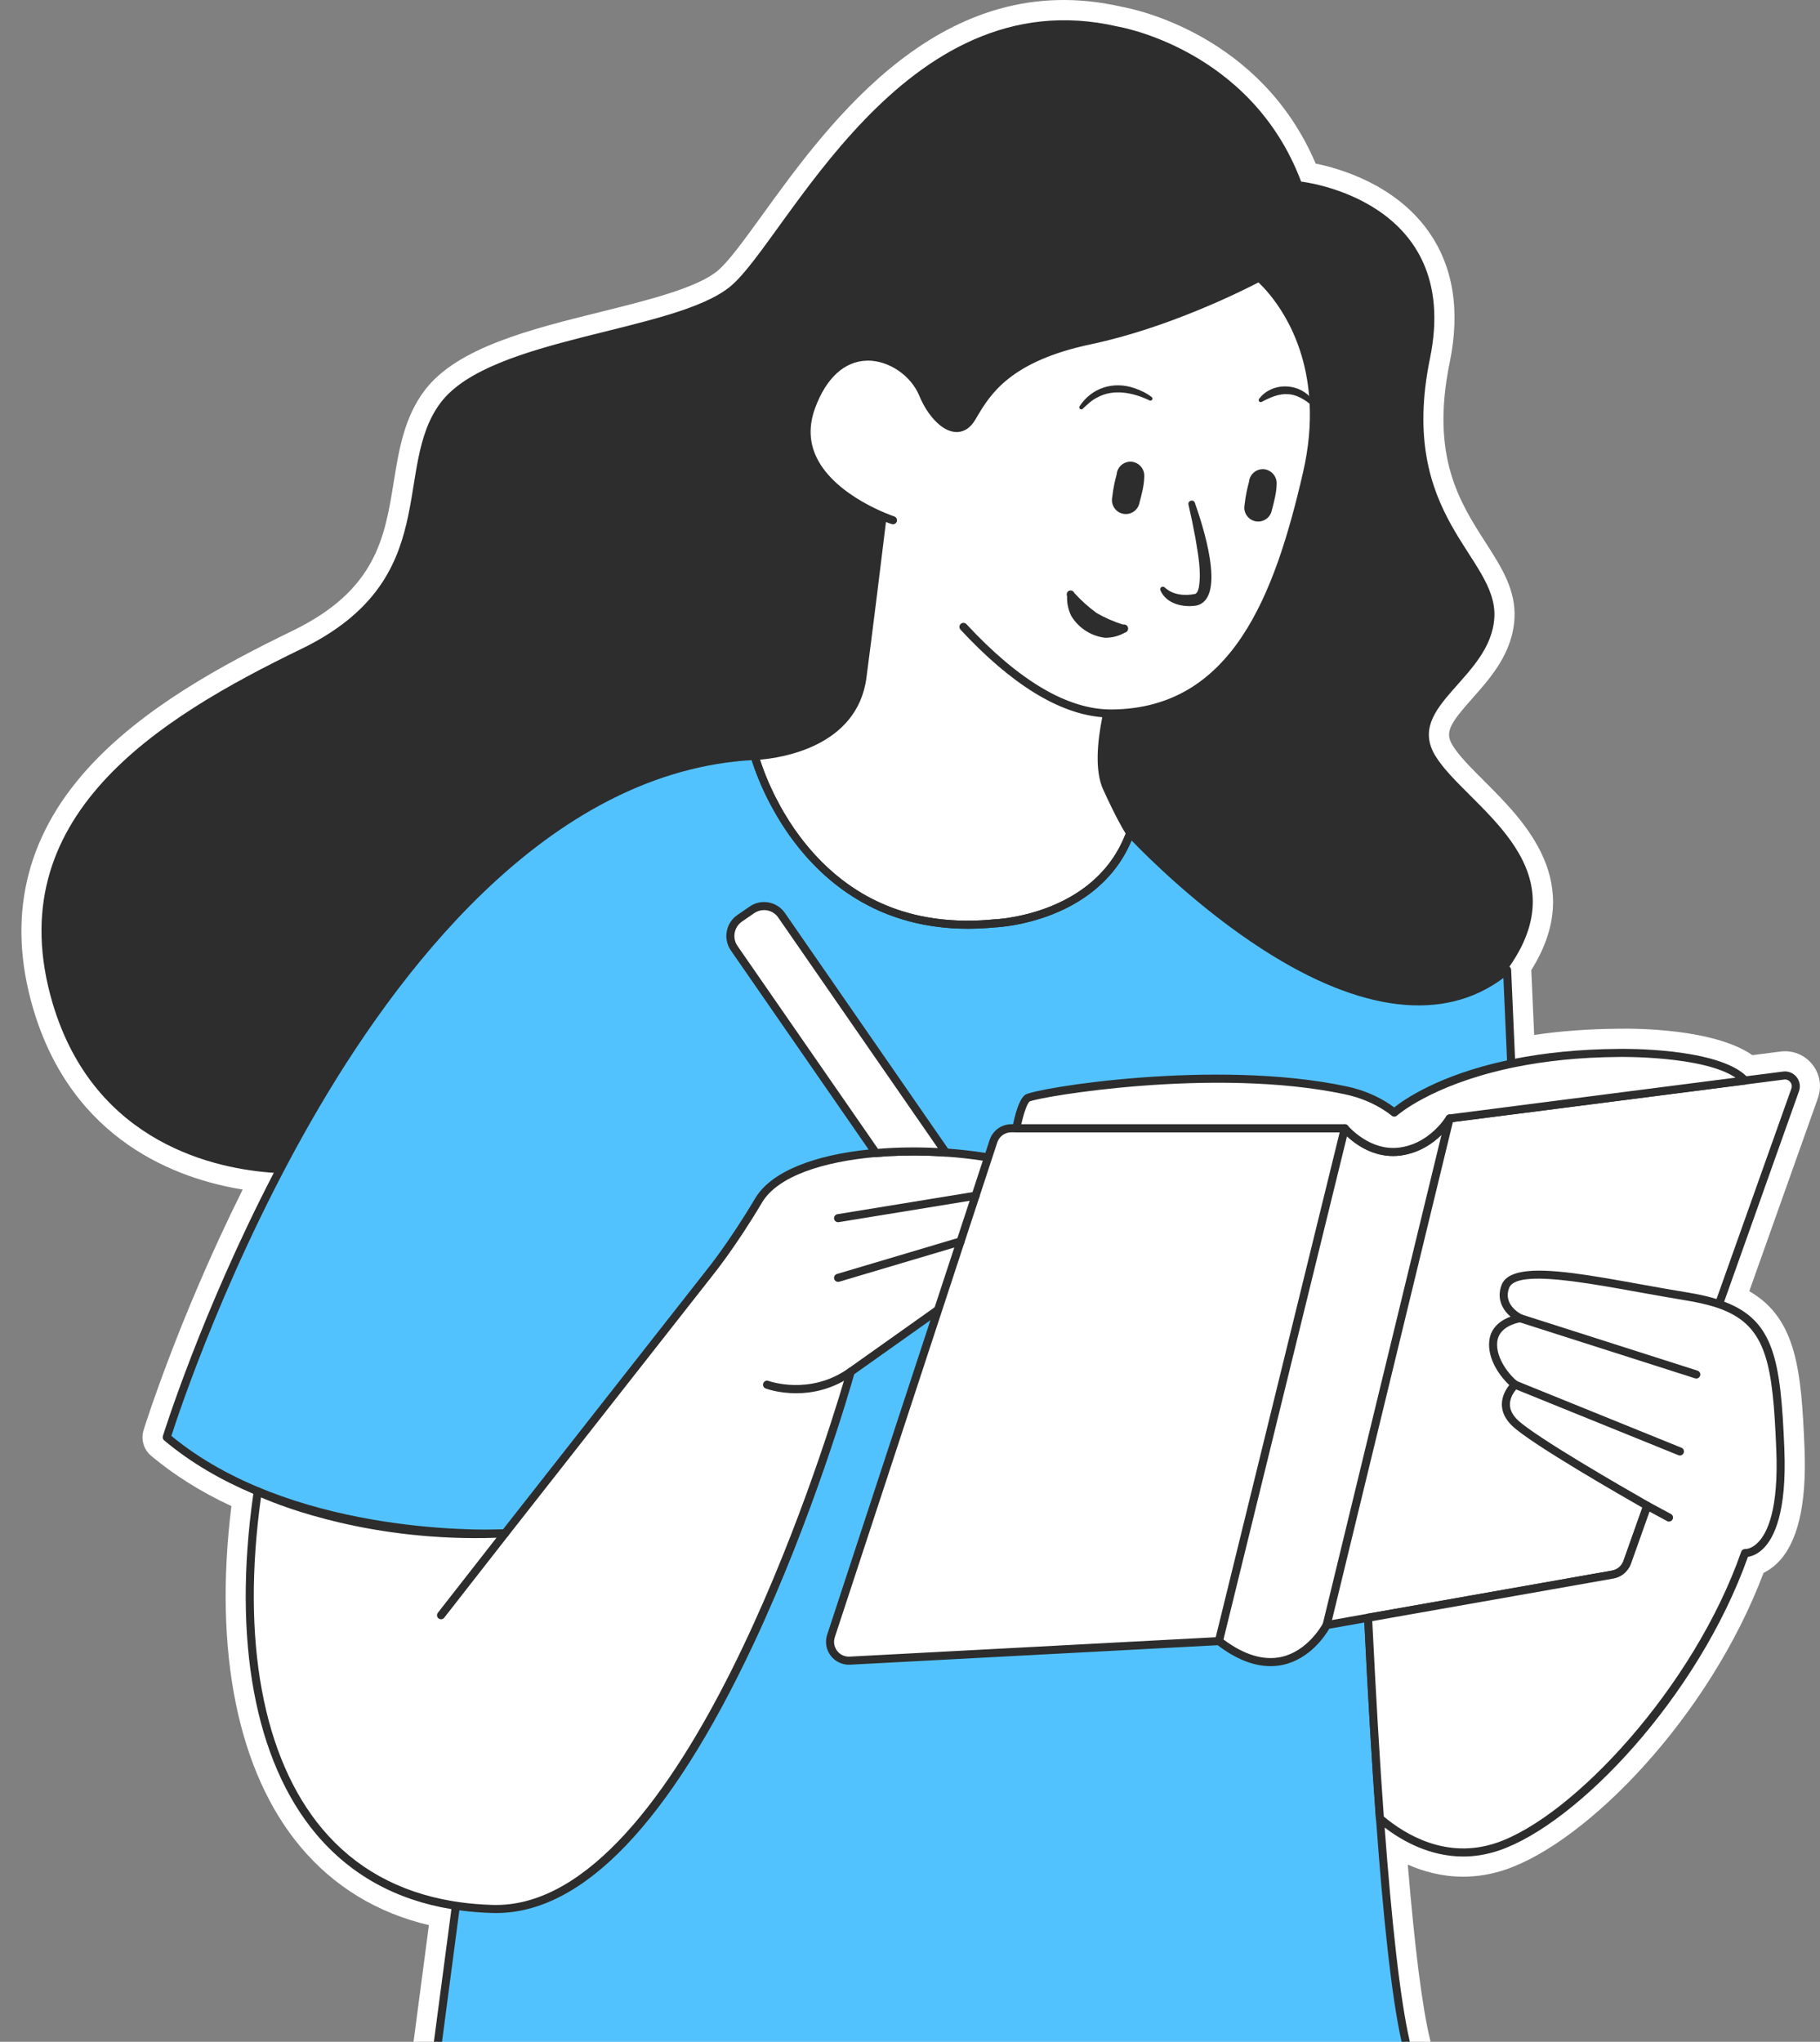
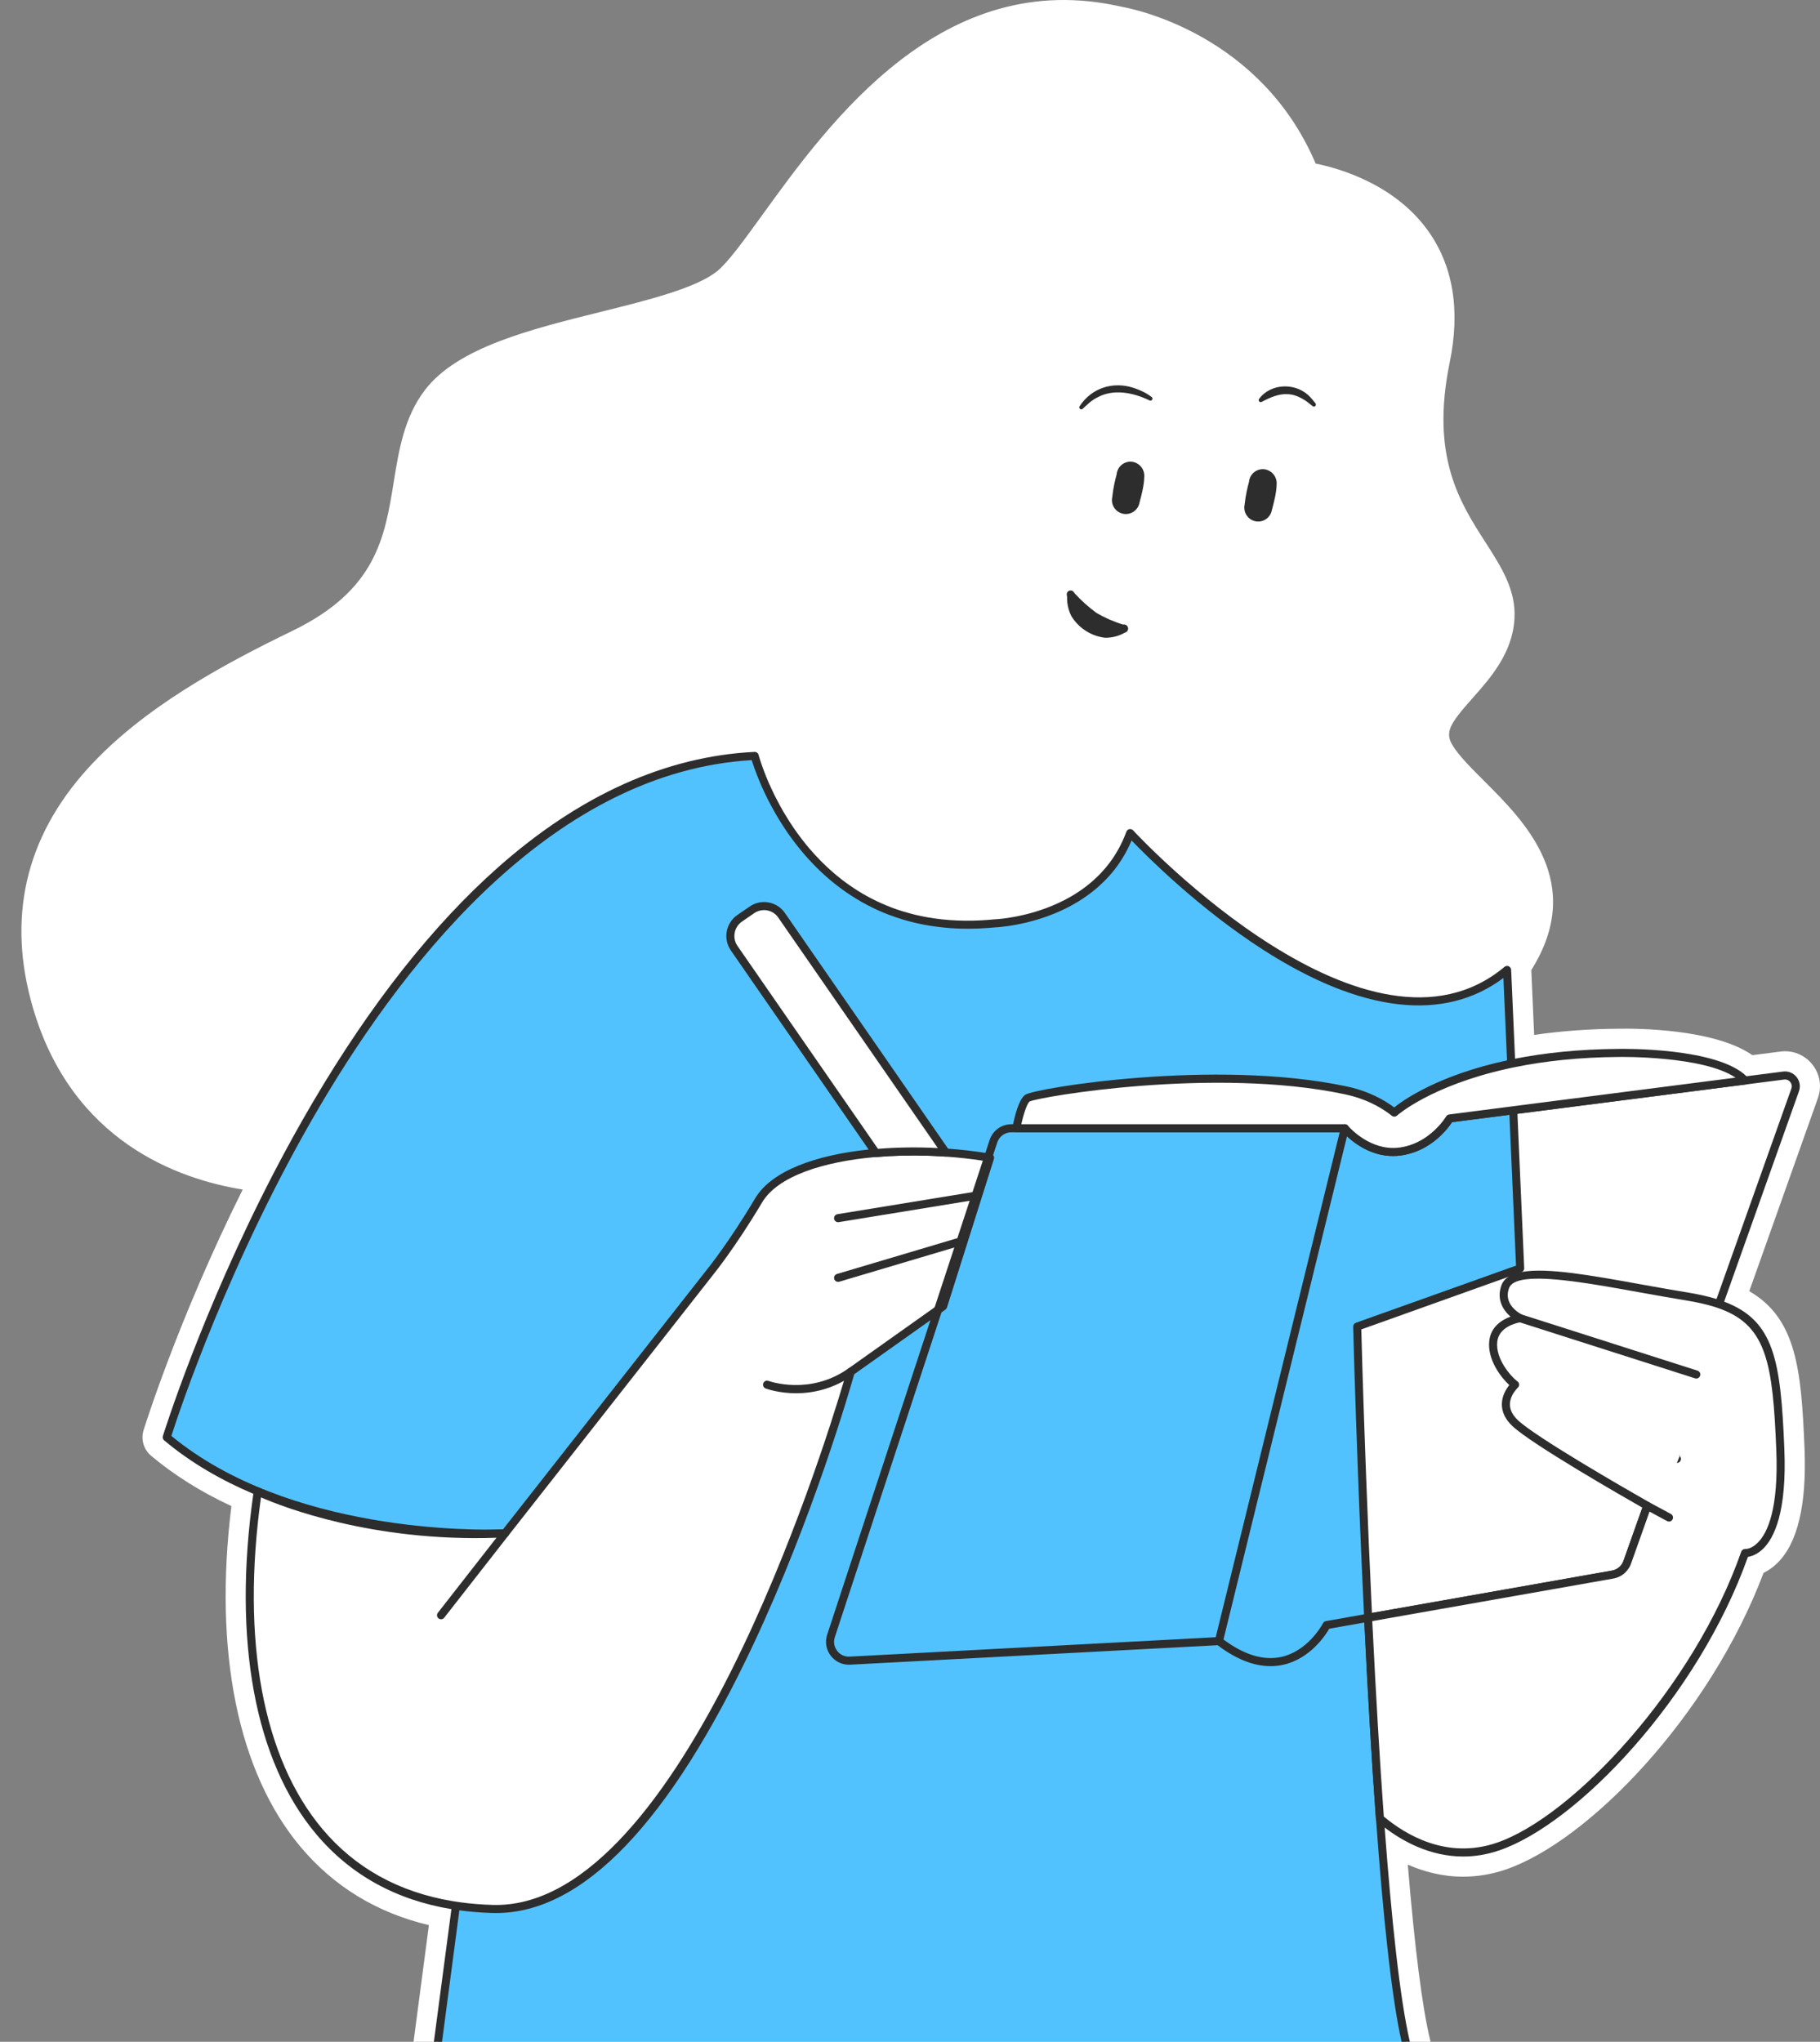
<svg xmlns="http://www.w3.org/2000/svg" version="1.1" viewBox="0 0 456.538 512">
  <rect x="0" y="0" width="456.538" height="512" fill="#808080" stroke="none" />
  <g>
    <g id="Capa_17">
      <g>
        <path d="M456.022,275.341l-17.225,48.438c11.884,6.858,13.058,19.865,13.857,39.396.577,14.201-1.75,23.921-6.918,28.877-1.143,1.092-2.286,1.851-3.358,2.367-13.645,36.129-44.17,67.454-64.763,74.413-3.469,1.173-7.03,1.77-10.58,1.77-5.209,0-9.902-1.264-13.897-3.025,1.76,21.15,3.641,35.927,5.614,43.988.04.141.071.293.091.435H103.734l3.854-29.251c-13.017-3.085-23.809-9.659-32.154-19.571-15.768-18.763-21.898-49.025-17.387-85.508-7.626-3.54-14.383-7.779-20.138-12.613-1.871-1.578-2.61-4.096-1.891-6.433.091-.283,8.516-27.532,24.861-60.333-16.396-2.65-42.784-12.168-52.575-45.424-6.615-22.515-2.033-42.724,13.634-60.06,13.715-15.192,33.702-26.035,51.442-34.632,21.008-10.185,23.142-23.395,25.398-37.383,1.285-7.97,2.62-16.203,7.839-23.021,8.162-10.65,26.449-15.191,44.14-19.581,11.804-2.933,24.012-5.968,29.231-10.266,2.701-2.235,6.665-7.707,11.247-14.039,16.911-23.395,45.202-62.518,90.15-52.181,3.014.525,34.844,6.898,48.641,39.315,6.089,1.234,19.673,5.179,28.017,16.608,6.443,8.84,8.334,20.037,5.603,33.287-4.845,23.587,2.529,35.047,9.022,45.151,3.914,6.099,7.616,11.844,7.232,18.995-.465,8.689-6.028,14.95-10.499,19.986-5.816,6.534-7.009,8.607-5.017,11.884,1.578,2.589,4.653,5.654,7.899,8.901,10.246,10.216,25.579,25.509,11.834,47.427l.718,16.264c6.676-.981,13.776-1.507,21.19-1.558,4.086-.081,23.88-.061,33.55,6.625l7.06-.9c3.045-.394,6.028.809,7.95,3.196,1.932,2.397,2.468,5.563,1.436,8.456Z" fill="#fff" />
        <g>
-           <path d="M360.066,189.56c-7.667-12.592,13.968-19.44,14.787-34.773.819-15.333-24.366-24.912-16.153-64.894,8.213-39.972-32.316-44.352-32.316-44.352-12.593-33.408-45.991-38.88-45.991-38.88-54.214-12.593-83.242,53.668-97.19,65.167-13.948,11.5-59.979,12.593-72.572,29.018-12.593,16.426,1.092,44.363-35.047,61.881C39.446,180.244-.526,204.893,13.159,251.44c10.509,35.674,41.581,41.753,55.519,42.653.384.02.749.041,1.102.061,1.355-2.599,2.761-5.219,4.208-7.849.303-.557.607-1.103.92-1.659,1.537-2.771,3.135-5.553,4.774-8.334,1.072-1.821,2.175-3.652,3.308-5.472.718-1.173,1.446-2.347,2.195-3.51.091-.142.182-.283.273-.425,1.659-2.63,3.378-5.239,5.148-7.828.152-.223.303-.435.445-.658,2.013-2.953,4.086-5.876,6.231-8.749.991-1.335,1.993-2.65,3.004-3.965.475-.627.961-1.244,1.456-1.861.475-.627.971-1.244,1.467-1.851.981-1.224,1.972-2.438,2.994-3.641,2.003-2.407,4.066-4.764,6.19-7.06.516-.576,1.052-1.153,1.588-1.72.526-.567,1.062-1.132,1.608-1.689.526-.556,1.072-1.113,1.629-1.669.546-.556,1.092-1.102,1.649-1.649.546-.557,1.102-1.092,1.659-1.618.546-.536,1.113-1.062,1.669-1.588,1.123-1.062,2.256-2.094,3.409-3.106.577-.506,1.153-1.012,1.73-1.507.577-.506,1.163-1.002,1.75-1.477.577-.496,1.173-.981,1.76-1.447.587-.485,1.183-.961,1.78-1.416.708-.557,1.426-1.113,2.154-1.659,1.082-.819,2.185-1.618,3.287-2.387.607-.425,1.224-.86,1.841-1.275.617-.425,1.234-.829,1.851-1.234,1.032-.668,2.063-1.325,3.115-1.962.435-.273.87-.536,1.315-.789.92-.546,1.841-1.072,2.771-1.588.617-.344,1.234-.688,1.851-1.012.041-.02.091-.041.132-.071.475-.253.951-.495,1.426-.728,2.357-1.204,4.744-2.306,7.171-3.318.485-.202.971-.405,1.467-.586.202-.091.395-.162.597-.233.485-.203.981-.385,1.467-.557.212-.091.435-.172.657-.242.526-.192,1.042-.384,1.568-.557.597-.202,1.194-.405,1.79-.597.779-.242,1.548-.485,2.336-.708.799-.233,1.598-.455,2.407-.657.941-.253,1.891-.485,2.852-.688.627-.152,1.254-.283,1.891-.405.142-.041.283-.06.435-.081.566-.121,1.133-.232,1.709-.324.415-.081.84-.152,1.264-.212.303-.05.607-.101.92-.142.425-.071.84-.131,1.264-.182.395-.061.779-.101,1.173-.142.465-.071.93-.121,1.396-.162.142-.02.283-.03.425-.041.627-.071,1.254-.121,1.891-.172.415-.03.829-.061,1.254-.081.334-.03.668-.04,1.001-.061,0,0,.374-.01,1.032-.05,4.683-.334,23.739-2.71,25.994-19.663,1.841-14.009,4.076-32.215,5.168-41.206-1.79-.536-24.872-7.95-17.994-26.652,7.151-19.45,24.588-13.159,28.027-3.146,3.429,10.014,8.769,11.662,12.208,5.937,3.429-5.715,8.001-14.868,29.737-19.44,21.736-4.582,42.329-15.738,42.329-15.738,0,0,12.512,9.983,13.695,30.95.04.466.061.941.071,1.416.162,5.006-.324,10.61-1.76,16.83-7.717,33.459-19.248,59.909-48.944,60.121-.374,0-.749-.01-1.123-.02-1.325,6.119-2.286,13.917-.091,18.681,2.771,6.059,4.501,9.154,5.3,10.479.364.597.536.84.536.84v.01s.263.293.769.819c7.009,7.373,60.414,61.425,93.792,33.499.202-.273.394-.546.577-.819,18.166-26.045-10.974-40.387-18.56-52.848Z" fill="#2d2d2d" />
          <path d="M350.811,328.968l-10.367,3.702s.354,14.029,1.102,34.43c.091,2.377.182,4.855.283,7.394.364,9.255.799,19.5,1.305,30.151.02.344.03.678.051,1.021.01.344.03.678.051,1.022.071,1.527.142,3.075.223,4.632.03.638.061,1.285.101,1.932.061,1.163.121,2.337.172,3.51.051.85.091,1.709.142,2.569.03.698.071,1.396.111,2.094.202,3.692.405,7.404.627,11.106.071,1.294.152,2.579.233,3.864.071,1.275.152,2.559.233,3.833.01.081.01.162.02.253.111,1.75.223,3.48.334,5.209.162,2.437.324,4.865.496,7.252.051.799.111,1.598.172,2.387.02.233.03.455.051.678.03.476.061.941.101,1.406,1.699,23.122,3.813,43.472,6.372,54.588H109.853l4.37-33.115.132-1.002.132-1.012,11.925-90.393.132-.951.132-1.021c-.324.02-.647.031-.971.041-.101,0-.223,0-.344.01-6.362.182-34.683.293-60.687-10.539-.01-.01-.02-.01-.02-.01-.314-.131-.617-.263-.93-.395-7.748-3.317-15.273-7.616-21.908-13.199,0,0,9.477-30.809,27.967-66.26,1.355-2.599,2.761-5.219,4.208-7.849.303-.557.607-1.103.92-1.659,1.537-2.771,3.135-5.553,4.774-8.334,1.082-1.821,2.185-3.652,3.308-5.472.728-1.173,1.456-2.337,2.195-3.51.091-.142.182-.283.273-.425,1.669-2.619,3.388-5.239,5.148-7.828.152-.223.303-.435.445-.658,2.023-2.943,4.096-5.866,6.231-8.749.991-1.335,1.993-2.65,3.004-3.965.485-.627.971-1.244,1.456-1.861.485-.617.971-1.234,1.467-1.851.991-1.224,1.982-2.438,2.994-3.641,2.023-2.407,4.086-4.764,6.19-7.06.526-.576,1.062-1.153,1.588-1.72.536-.567,1.072-1.132,1.608-1.689.546-.556,1.082-1.113,1.629-1.669.546-.556,1.092-1.102,1.649-1.649.546-.536,1.102-1.083,1.659-1.618.546-.536,1.113-1.062,1.669-1.588,1.133-1.052,2.266-2.084,3.409-3.106.577-.506,1.153-1.012,1.73-1.507.577-.496,1.163-.991,1.75-1.477.577-.485,1.163-.971,1.76-1.447.587-.475,1.183-.951,1.78-1.416.708-.557,1.426-1.113,2.154-1.659,1.082-.809,2.185-1.608,3.287-2.387.607-.425,1.224-.86,1.841-1.275.617-.414,1.234-.829,1.851-1.234,1.032-.668,2.063-1.325,3.115-1.962.435-.273.87-.536,1.315-.789.92-.546,1.841-1.072,2.771-1.588.617-.344,1.234-.688,1.851-1.012.041-.02.091-.041.132-.071.475-.253.951-.495,1.426-.728,2.357-1.204,4.744-2.306,7.171-3.318.485-.202.971-.405,1.467-.586.202-.091.395-.162.597-.233.485-.203.971-.385,1.467-.557.212-.091.435-.172.657-.242.516-.203,1.042-.384,1.568-.557.597-.202,1.194-.405,1.79-.597.779-.242,1.548-.485,2.336-.708.799-.233,1.598-.455,2.407-.657.941-.253,1.891-.485,2.852-.688.627-.152,1.254-.283,1.891-.405.142-.041.283-.06.435-.081.566-.121,1.133-.232,1.709-.324.415-.081.84-.152,1.264-.212.303-.05.607-.101.92-.142.425-.071.84-.131,1.264-.182.395-.061.779-.101,1.173-.142.465-.071.93-.121,1.396-.162.142-.02.283-.03.425-.041.627-.071,1.254-.121,1.891-.172.415-.03.829-.061,1.254-.081.334-.03.668-.04,1.001-.061,0,0,12.046,46.729,60.242,41.986,0,0,25.913-.738,33.944-22.636,0,0,.263.293.769.819,7.009,7.373,60.414,61.425,93.792,33.499l.991,22.454.04,1.062.051,1.032.415,9.619v.01l.051,1.002v.01l.041,1.012,1.699,38.638-28.25,10.094-2.276.809Z" fill="#52c2fe" />
          <path d="M351.094,327.785l-10.995,3.924c-.405.152-.678.546-.667.981.01.476.415,16.001,1.254,37.97.091,2.387.182,4.845.283,7.373.344,8.354.728,17.407,1.183,26.783.01.222.02.455.03.678.061-.395.354-.718.759-.809.02-.01.04-.02.061-.02l.132-.02c-.506-10.651-.941-20.897-1.305-30.151-.101-2.539-.192-5.017-.283-7.394-.749-20.401-1.102-34.43-1.102-34.43l10.367-3.702.283-1.183ZM280.606,216.657c-.749,1.072-1.558,2.084-2.397,3.025.85-.93,1.649-1.942,2.397-3.025ZM266.952,227.985c-.738.354-1.467.678-2.195.981.728-.293,1.456-.617,2.195-.981ZM264.039,229.259c-.88.344-1.74.658-2.589.941.85-.273,1.72-.587,2.589-.941ZM261.45,230.2c-1.922.627-3.722,1.092-5.32,1.436,1.598-.333,3.409-.799,5.32-1.436ZM254.288,231.99c-.445.081-.86.152-1.254.203.384-.061.809-.131,1.254-.203ZM252.589,232.254c-.425.061-.809.101-1.153.141.344-.03.728-.081,1.153-.141ZM247.835,232.698c.577-.041,1.153-.091,1.74-.142.03,0,.364-.02.961-.071-.597.05-.941.06-.971.06-.577.061-1.153.112-1.73.152ZM197.283,208.413c-.647-.961-1.264-1.922-1.831-2.852.566.94,1.183,1.891,1.831,2.852ZM127.473,385.124l.172-.212.04-.273c.01-.101.01-.212-.01-.303.041.273-.02.556-.202.789ZM127.331,383.738c.051.041.101.091.132.141-.01-.02-.02-.041-.041-.061-.03-.03-.061-.061-.091-.081ZM380.639,279.306v-.01l-.041-1.001v-.01l-.04-1.012-.425-9.7-.051-1.042-.04-1.052-.981-22.302c-.02-.314-.182-.607-.435-.769-.051-.05-.111-.081-.172-.111-.354-.152-.759-.091-1.052.152-34.035,28.462-90.575-31.456-93.084-34.136,0,0-.01-.01-.03-.041-.03-.02-.041-.04-.051-.05-.233-.253-.597-.374-.941-.303-.121.03-.243.071-.344.141-.182.112-.324.293-.405.496-.061.162-.121.324-.182.475-.01.021-.02.041-.02.061-.121.304-.233.597-.364.89-.121.303-.253.607-.394.9-.172.364-.344.729-.526,1.083-.111.233-.233.465-.364.688-.303.567-.627,1.123-.961,1.649-.132.222-.273.445-.415.657-.212.303-.415.597-.627.89-.142.212-.303.425-.455.627-.233.293-.455.576-.678.86-.182.222-.354.435-.546.637-.243.273-.475.536-.718.799-.152.172-.314.344-.475.506-.617.627-1.244,1.213-1.881,1.77-.212.192-.435.374-.647.546-.223.182-.435.364-.657.526-.223.182-.445.354-.667.506-.223.172-.445.334-.668.485-.223.162-.455.314-.678.465-1.133.759-2.286,1.436-3.439,2.033-4.349,2.276-8.698,3.5-12.006,4.157-.202.041-.405.071-.597.112-.991.192-1.881.324-2.62.425-.516.061-.971.101-1.335.142-.182.02-.334.03-.475.041h-.01c-.425.04-.667.05-.698.05-1.143.111-2.286.192-3.409.253h-.01c-5.351.273-10.408-.101-15.162-1.113-.01,0-.01-.01-.02-.01-.819-.162-1.618-.354-2.417-.577-.698-.182-1.376-.384-2.053-.587-.789-.242-1.578-.506-2.347-.789-1.922-.718-3.783-1.537-5.583-2.478-.688-.354-1.365-.729-2.033-1.123-3.641-2.134-7.04-4.764-10.185-7.889-1.396-1.396-2.751-2.883-4.046-4.471-.223-.273-.445-.546-.647-.819-.233-.273-.445-.557-.647-.83-.627-.829-1.224-1.649-1.79-2.478-.364-.536-.728-1.072-1.062-1.598-.526-.829-1.022-1.639-1.497-2.438-.303-.526-.607-1.052-.88-1.567-.395-.718-.759-1.416-1.103-2.094-.152-.293-.303-.586-.445-.88v-.01c-.233-.475-.455-.94-.657-1.386-.961-2.063-1.669-3.873-2.164-5.27-.111-.293-.202-.576-.293-.829-.142-.405-.263-.759-.354-1.062-.142-.455-.243-.789-.303-.981-.03-.121-.051-.192-.051-.203-.121-.455-.506-.759-.981-.759h-.051c-22.211,1.092-43.856,10.833-64.318,28.948-16.315,14.444-31.921,34.208-46.385,58.755-3.53,5.988-6.817,11.975-9.872,17.842-18.186,35.017-27.714,65.664-27.825,66.017-.121.395,0,.809.314,1.072,6.767,5.684,14.454,10.054,22.383,13.412.324.141.647.273.971.405,25.074,10.337,52.272,10.711,60.04,10.58.364,0,.688-.01.961-.02v.01l-.324,2.478-11.702,88.674-.132,1.002-.132,1.012-4.4,33.266h2.043l4.349-32.973.263-2.003,12.158-92.113.04-.273c.01-.101.01-.212-.01-.303,0-.031-.01-.071-.03-.101-.01-.05-.03-.111-.061-.162-.03-.071-.071-.131-.121-.192-.01-.02-.02-.041-.041-.061-.03-.03-.061-.061-.091-.081l-.03-.031c-.081-.061-.162-.111-.243-.131-.061-.031-.121-.05-.182-.061s-.132-.02-.192-.02h-.061c-.02,0-.182.01-.455.02-.091,0-.192.01-.283.01-6.463.212-53.465.819-82.898-23.456,1.73-5.411,14.504-44.109,37.322-82.827,22.404-37.99,59.311-83.738,108.245-86.631h.01c.03.091.061.193.091.304,0,.02.01.05.02.071.162.476.364,1.083.617,1.81.152.415.314.87.516,1.366.142.374.303.779.475,1.194.172.425.354.88.566,1.345.101.233.202.476.314.719.829,1.871,1.871,3.985,3.156,6.22.172.314.364.637.546.951.192.324.384.647.587.971.566.94,1.183,1.891,1.831,2.852.506.738,1.032,1.487,1.588,2.225.223.293.445.587.667.88.253.333.516.667.789,1.001.273.344.546.678.819,1.002.283.334.566.667.85,1.001.293.334.587.657.89.991.303.324.607.657.92.981.314.334.627.657.951.971.324.324.647.647.981.961.678.647,1.365,1.275,2.084,1.882.617.536,1.264,1.062,1.932,1.588.496.395,1.012.779,1.527,1.153.364.263.738.526,1.123.789.405.273.819.557,1.234.819.384.253.769.496,1.163.729.465.283.941.567,1.426.839.445.243.89.496,1.355.729.354.192.718.374,1.092.557.162.081.324.162.485.242.829.395,1.669.779,2.539,1.133.637.263,1.285.516,1.952.748.425.162.85.314,1.285.455.516.182,1.052.344,1.588.506.455.142.92.273,1.396.395.314.091.627.172.941.242.172.05.344.091.516.131.263.061.536.132.799.182.415.091.84.182,1.264.263.081.02.162.04.243.05.415.081.829.162,1.264.222.283.061.566.101.86.142.132.02.273.041.405.061.475.071.941.131,1.426.182.485.071.981.121,1.477.162.526.051,1.052.091,1.588.132.061,0,.132.01.202.01.384.02.779.051,1.173.061.293.02.587.03.88.03.607.02,1.224.031,1.841.031,1.639,0,3.318-.061,5.037-.192.577-.041,1.153-.091,1.74-.142.03,0,.364-.02.961-.071.071-.01.142-.01.223-.02.111-.01.223-.02.344-.031.111-.02.223-.03.334-.041.344-.03.728-.081,1.153-.141.152-.02.293-.041.445-.061.384-.061.809-.131,1.254-.203.233-.05.475-.091.718-.131.364-.071.738-.142,1.123-.223,1.598-.333,3.409-.799,5.32-1.436.85-.273,1.72-.587,2.589-.941.243-.091.475-.192.718-.293.728-.293,1.456-.617,2.195-.981.03-.02.071-.041.111-.05,1.426-.698,2.873-1.497,4.279-2.417.243-.162.485-.314.728-.485.465-.314.93-.647,1.386-.991.253-.192.496-.384.749-.587.465-.364.92-.759,1.376-1.163.455-.405.9-.819,1.345-1.254.212-.222.435-.445.647-.667.212-.223.425-.455.637-.688.85-.93,1.649-1.942,2.397-3.025.192-.273.374-.546.556-.829.182-.273.354-.556.536-.85.172-.293.344-.587.516-.88.334-.597.657-1.214.961-1.851.152-.314.303-.637.445-.961.081-.172.162-.344.233-.526,3.783,3.934,16.871,17.043,32.953,27.38,24.609,15.819,45.404,18.256,60.313,7.1l.91,20.664.04,1.052.051,1.042.415,9.528v.01l.051,1.001v.01l.041,1.001v.01l1.659,37.808-26.915,9.609-2.276.809-10.995,3.924c-.405.152-.678.546-.667.981.01.476.415,16.001,1.254,37.97.091,2.387.182,4.845.283,7.373.344,8.354.728,17.407,1.183,26.783.01.222.02.455.03.678-.01,0,0,.01,0,.01,0,.112.01.233.02.344.01.334.03.678.051,1.012.789,16.335,1.76,33.499,2.913,49.419.01.01.01.02.01.02,1.709,23.537,3.833,44.342,6.402,55.7h2.074c-2.519-10.822-4.612-30.859-6.322-53.728-.03-.455-.061-.91-.091-1.356-.04-.465-.071-.92-.101-1.385-1.143-15.809-2.104-32.842-2.893-49.025-.01-.344-.03-.678-.051-1.012v-.01c-.01-.334-.03-.678-.051-1.012v-.01c-.577-11.996-1.052-23.476-1.436-33.601-.101-2.559-.192-5.027-.273-7.393-.577-15.799-.89-27.168-.961-30.101l9.053-3.227,2.276-.819,25.509-9.113,3.358-1.194c.051-.02.111-.041.152-.071.334-.182.536-.546.516-.931l-1.699-38.708Z" fill="#2d2d2d" />
          <g>
            <path d="M213.4,343.983s-37.602,136.171-89.807,134.711-66.768-50.939-58.939-104.689c0,0,24.953,12.327,62.025,10.501l51.31-65.347s5.476-6.662,12.321-18.162c6.845-11.5,35.321-14.511,58.046-10.678l-11.774,37.237-23.182,16.428Z" fill="#fff" />
            <path d="M249.221,289.795c-.03-.05-.061-.091-.101-.131-.152-.182-.364-.303-.597-.344-.111-.02-.223-.041-.334-.051-.334-.06-.668-.111-1.012-.162-3.065-.485-6.2-.84-9.366-1.072-.425-.031-.86-.061-1.295-.091-.425-.031-.86-.051-1.285-.071-5.077-.273-10.175-.222-15.03.162-.395.041-.779.071-1.163.101-.384.04-.769.081-1.153.121-13.189,1.366-24.335,5.321-28.442,12.218-6.726,11.298-12.178,17.974-12.249,18.055l-51.028,64.986c-.091,0-.192.01-.283.01-35.957,1.598-60.535-10.307-60.788-10.428-.283-.142-.627-.142-.91.01-.212.111-.374.293-.465.506-.03.081-.061.162-.071.243-.04.242-.071.495-.101.738-5.229,36.736.364,67.018,15.758,85.326,8.577,10.195,19.956,16.497,33.924,18.813.324.05.657.101.991.152.334.05.668.101,1.001.142,2.691.374,5.472.597,8.345.678.293.01.577.01.87.01,21.797,0,43.513-22.666,64.551-67.393,14.919-31.739,24.244-64.025,25.286-67.717l19.116-13.553,1.386-.981,1.396-.981.991-.708c.182-.131.314-.313.384-.516l11.773-37.241c.091-.283.051-.587-.101-.83ZM212.819,343.159c-.192.131-.334.334-.394.556-.03.101-.283.991-.728,2.539-5.472,18.489-40.751,131.448-87.268,131.438-.273,0-.536,0-.809-.01-2.802-.081-5.512-.293-8.132-.657-.344-.041-.678-.091-1.001-.152-.334-.04-.657-.091-.991-.152-13.452-2.245-24.406-8.304-32.639-18.095-14.929-17.771-20.381-47.255-15.394-83.141,5.421,2.367,27.936,11.197,59.069,10.124.324-.01.657-.02.991-.041.334-.01.678-.03,1.022-.041.061,0,.121-.01.182-.01.273-.02.526-.142.708-.344l.04-.051.172-.212,51.129-65.107c.051-.071,5.603-6.858,12.4-18.287,3.904-6.554,15.263-10.226,28.482-11.379,4.359-.374,8.931-.476,13.493-.314.678.02,1.355.041,2.023.091.678.02,1.355.061,2.023.121h.061c3.146.212,6.261.556,9.275,1.021.172.02.334.041.506.071l-2.438,7.717-.678,2.154-2.943,9.295-.718,2.276-4.541,14.352-1.264.89-21.635,15.344Z" fill="#2d2d2d" />
          </g>
          <g>
-             <path d="M208.453,410.236l40.752-124.061c.637-1.939,2.447-3.25,4.489-3.25h83.648s5.75,6.979,13.964,5.817,12.321-8.281,12.321-8.281l83.779-10.754c2.009-.258,3.582,1.695,2.904,3.603l-42.135,118.462c-.57,1.602-1.956,2.774-3.63,3.069l-71.766,12.665s-9.127,17.888-27.015,4.016l-92.571,4.907c-3.317.176-5.775-3.036-4.739-6.192Z" fill="#fff" />
            <path d="M412.338,377.103c.091-.162.223-.293.374-.374-.071-.041-.142-.081-.212-.121l-.172.485-.172.476-.182.485-4.744,13.371c-.172.476-.435.9-.759,1.254-.101.121-.223.233-.354.344-.496.415-1.103.708-1.75.819l-60.222,10.631c.02.333.04.678.051,1.012l60.343-10.64c.546-.101,1.062-.293,1.527-.567.152-.081.293-.182.435-.283.263-.182.496-.394.708-.627.212-.232.395-.475.556-.748.162-.263.303-.546.405-.85l4.693-13.21.182-.485v-.01l.162-.465c-.04-.03-.344-.202-.87-.495ZM351.448,289.744c4.602-.657,7.97-3.034,10.135-5.159l.485-2.003.01-.02-.182.212s.01,0,0,.01c-.182.212-.395.435-.627.667-.101.112-.223.233-.344.354-.485.476-1.032.961-1.639,1.447-.314.242-.627.475-.971.708-.334.233-.688.466-1.052.678-.374.212-.759.425-1.163.617-1.396.688-2.994,1.234-4.794,1.487-6.392.9-11.288-3.115-13.139-4.936l-.283,1.133c.405.374.89.799,1.456,1.234.425.324.9.667,1.416,1.001.263.172.526.334.809.495.415.243.86.476,1.325.698,1.861.87,4.066,1.517,6.544,1.517.657,0,1.325-.041,2.013-.142ZM336.894,283.938h-.01c.04.041.071.081.132.132-.041-.041-.081-.091-.121-.132ZM245.034,300.8c-.051.02-.101.03-.152.041l-.526.081-3.095,9.427c.253.081.475.263.597.506.02.05.04.101.061.162.061.193.061.385,0,.567l3.742-11.379c-.111.283-.334.506-.627.597ZM450.651,270.062c-.819-1.012-2.084-1.528-3.378-1.356l-9.174,1.173-1.315.172-1.436.182-54.79,7.04-1.012.121-1.012.131-15.01,1.932h-.03c-.071.01-.142.03-.202.05q-.01,0-.02.01c-.071.02-.142.05-.202.101q-.01,0-.02.01c-.061.041-.111.081-.162.142-.04.041-.081.091-.111.141-.01.02-.03.041-.04.071-.03.05-.091.141-.182.273-.212.333-.617.91-1.214,1.608-.172.203-.354.405-.556.617-1.881,2.023-5.108,4.623-9.619,5.26-1.012.142-1.982.152-2.903.061-.395-.041-.789-.101-1.173-.172-1.537-.314-2.913-.87-4.117-1.517-.445-.253-.86-.506-1.254-.759,0,0,0,.01-.01,0-.263-.182-.506-.354-.738-.516h-.01c-.475-.354-.89-.698-1.254-1.001-.091-.081-.182-.152-.263-.233-.253-.233-.465-.435-.647-.607-.061-.071-.121-.132-.172-.172-.223-.223-.374-.395-.445-.476-.02-.02-.04-.05-.061-.071-.04-.051-.091-.101-.152-.142l-.01-.01c-.04-.031-.081-.061-.132-.091-.01-.01-.03-.01-.04-.02q-.01,0-.01-.01c-.061-.02-.121-.041-.192-.061h-.01c-.02-.01-.051-.01-.071-.01-.061-.02-.111-.02-.172-.02h-83.637c-2.488,0-4.673,1.588-5.452,3.945l-1.062,3.247-.324.981-.324.971-2.589,7.89-.708,2.164-3.085,9.376-.769,2.347-4.926,14.98-.526,1.618-.536,1.618-25.903,78.873c-.587,1.801-.253,3.773.9,5.27,1.153,1.507,2.954,2.347,4.855,2.246l92.194-4.885c4.602,3.49,9.042,5.249,13.25,5.249,1.082,0,2.154-.111,3.206-.344,6.746-1.507,10.559-7.353,11.541-9.042l8.79-1.548.03-.01.971-.172h.01l.991-.172.02-.01,60.475-10.671c1.133-.203,2.175-.738,2.984-1.517.354-.344.667-.738.93-1.173.132-.212.253-.435.354-.678.051-.112.101-.233.142-.354l4.643-13.058v-.01l.394-1.113.293-.809,4.622-12.997.678-1.912,5.887-16.547.597-1.679,5.573-15.678.344-.961.334-.941,18.762-52.757c.445-1.234.212-2.579-.607-3.591ZM430.584,325.742l-.172.476-.162.475-.172.485-.172.476-5.543,15.587-.678,1.901-5.806,16.315-.678,1.901-4.531,12.765-.172.485-.172.485-.172.476-.182.485-4.744,13.371c-.172.476-.435.9-.759,1.254-.101.121-.223.233-.354.344-.496.415-1.103.708-1.75.819l-60.222,10.631-1.012.172-.192.041-.789.131-8.031,1.426-1.517.263c-.314.061-.587.253-.728.536,0,0-.02.04-.051.091-.445.819-4.005,6.928-10.388,8.354-4.45.981-9.336-.485-14.534-4.369-.172-.121-.354-.253-.526-.395-.172-.141-.394-.212-.617-.212h-.051l-.749.041-91.82,4.865c-1.254.061-2.397-.465-3.146-1.447-.516-.667-.779-1.446-.779-2.256,0-.384.071-.779.192-1.163l26.763-81.462,5.725-17.437c.01-.02.02-.041.02-.071l3.742-11.379v-.02l3.459-10.519,1.042-3.176c.506-1.527,1.922-2.549,3.53-2.549h83.192c.04.041.071.081.132.132.01.01,0,.01,0,.01.101.101.202.203.314.324.162.162.344.344.556.536.405.374.89.799,1.456,1.234.425.324.9.667,1.416,1.001.263.172.526.334.809.495.415.243.86.476,1.325.698,1.861.87,4.066,1.517,6.544,1.517.657,0,1.325-.041,2.013-.142,4.602-.657,7.97-3.034,10.135-5.159,1.355-1.315,2.235-2.549,2.65-3.176v-.01l.212-.03,14.181-1.821,1.012-.121,1.001-.131,57.218-7.343h.01l9.669-1.244c.597-.081,1.163.152,1.537.627.384.465.485,1.062.283,1.639l-18.773,52.767Z" fill="#2d2d2d" />
          </g>
          <path d="M431.666,326.793c-.061-.121-.162-.222-.293-.263-.314-.112-.637-.212-.961-.314-2.063-.637-4.46-1.173-7.282-1.629-1.851-.303-3.732-.607-5.614-.92-8.001-1.315-15.819-2.599-22.424-3.328h-.01c-5.705-.637-10.509-.85-13.725-.304-2.286.385-3.773,1.143-4.238,2.408-1.497,4.056,1.264,6.726,2.903,7.899-1.942.556-5.512,2.094-5.947,5.917-.506,4.572,3.014,9.023,4.997,10.803.081.081.162.152.233.212-.061.071-.132.152-.212.243-.728.87-1.831,2.529-1.851,4.572-.03,1.83.809,3.56,2.468,5.138,4.754,4.491,27.724,17.66,32.447,20.34.02.02.04.03.051.03v.01c.405.222.668.374.759.425.03.02.051.03.081.03v.01c.051.02.111.03.172.03s.111-.01.172-.03c.142-.051.253-.162.303-.304l.293-.819.02-.071,4.612-12.946.678-1.901,5.836-16.426.678-1.901,5.533-15.566.344-.961c.041-.121.041-.263-.02-.384ZM382.53,320.836c.051-.01.111-.02.172-.02.85-.071,1.8-.112,2.832-.112,2.367,0,5.158.192,8.243.516.182.02.364.041.556.061,6.939.738,15.212,2.103,23.021,3.388,1.881.304,3.763.617,5.614.911,2.761.445,5.098.981,7.111,1.598.162.051.324.101.485.152l-.172.475-5.543,15.597-.678,1.902-5.816,16.345-.678,1.902-4.562,12.825-.081.233-.091.253c-.071-.041-.152-.081-.233-.131-.071-.041-.142-.081-.212-.121-4.976-2.832-27.542-15.809-32.093-20.118-1.446-1.375-2.175-2.842-2.154-4.379.01-1.69.941-3.115,1.568-3.884.324-.394.566-.617.577-.627.111-.101.172-.253.162-.405s-.091-.293-.212-.384c-.182-.131-.405-.303-.647-.536-1.831-1.639-5.088-5.735-4.612-9.902.384-3.429,3.884-4.723,5.492-5.138.485-.121.809-.172.819-.172.223-.031.394-.203.435-.425.03-.212-.081-.435-.283-.536-.051-.02-.324-.162-.718-.425-1.376-.89-4.117-3.217-2.761-6.878.405-1.103,2.003-1.71,4.46-1.963Z" fill="#2d2d2d" />
          <g>
            <path d="M437.73,270.947l-74.099,9.521s-4.117,7.115-12.322,8.276c-8.219,1.16-13.963-5.814-13.963-5.814h-82.403c.467-2.349,1.5-6.664,2.815-7.583,1.74-1.216,46.655-8.969,79.786-1.938,3.763.792,7.356,2.221,10.553,4.371.58.382,1.132.792,1.655,1.216,0,0,16.056-14.684,56.317-14.967,0,0,24.94-.452,31.66,6.918Z" fill="#fff" />
            <path d="M438.726,270.82c-.02-.203-.111-.395-.253-.557-.121-.131-.243-.253-.374-.384-7.404-7.221-31.031-6.878-32.033-6.857-10.165.071-18.793,1.042-26.025,2.458-.334.071-.667.142-1.001.203-.344.071-.678.152-1.012.223-17.184,3.702-25.924,9.892-28.3,11.793-.364-.273-.718-.526-1.062-.759-3.196-2.144-6.868-3.671-10.914-4.521-32.993-7-78.205.445-80.572,2.103-1.163.799-2.185,3.287-3.055,7.394-.061.263-.121.536-.172.819-.01.061-.02.131-.02.192,0,.233.081.466.223.647.202.233.485.364.789.364h81.948c.04.041.081.091.121.132.01.01,0,.01,0,.01.101.101.202.203.314.324.162.162.344.344.556.536.405.374.89.799,1.456,1.234.425.333.9.678,1.416,1.001.263.172.526.334.809.495.415.243.86.476,1.325.698,1.861.87,4.066,1.517,6.544,1.517.657,0,1.325-.041,2.013-.142,4.602-.657,7.97-3.034,10.135-5.159,1.355-1.315,2.235-2.549,2.65-3.176l.212-.03,14.181-1.82,1.012-.132,1.001-.121,57.218-7.353h.01c.374-.051.688-.304.809-.658.061-.152.081-.324.051-.475ZM362.554,280.257c-.212.333-.617.91-1.214,1.608-.172.203-.354.405-.556.617-1.881,2.023-5.108,4.623-9.619,5.26-1.012.142-1.982.152-2.903.061-.405-.041-.789-.101-1.173-.172-1.537-.314-2.913-.87-4.117-1.517-.445-.243-.86-.496-1.254-.759,0,0,0,.01-.01,0-.253-.162-.506-.334-.738-.516h-.01c-.475-.344-.89-.688-1.254-1.001-.091-.081-.182-.152-.263-.233-.253-.223-.465-.425-.647-.607-.061-.061-.121-.121-.172-.172-.223-.223-.374-.395-.445-.476-.02-.02-.04-.05-.061-.071-.04-.051-.091-.101-.152-.142l-.01-.01c-.04-.031-.081-.061-.132-.091-.01-.01-.03-.01-.04-.02h-.01c-.061-.03-.132-.061-.192-.071h-.01c-.02-.01-.051-.01-.071-.01-.061-.02-.111-.02-.172-.02h-81.139c.779-3.459,1.608-5.371,2.094-5.704,2.276-1.153,46.324-8.759,79.055-1.81,3.783.799,7.212,2.215,10.206,4.228.516.334,1.032.719,1.578,1.153.384.314.941.293,1.315-.041.111-.101,8.456-7.474,27.683-11.743.334-.071.667-.152,1.012-.223.324-.071.657-.141,1.001-.202,7.191-1.456,15.799-2.458,25.954-2.529.233-.02,21.17-.314,29.261,5.189l-54.79,7.04-2.023.263-14.889,1.911h-.02l-.121.02c-.314.041-.587.223-.749.496,0,0-.01.01-.02.02-.01.03-.03.05-.04.081-.03.05-.081.111-.142.192Z" fill="#2d2d2d" />
          </g>
          <path d="M305.763,412.533c-.08,0-.161-.009-.242-.03-.542-.132-.874-.681-.741-1.223l31.579-128.596c.133-.541.684-.88,1.223-.741.542.132.874.681.741,1.223l-31.579,128.596c-.113.461-.526.77-.981.77Z" fill="#2d2d2d" />
-           <path d="M332.779,408.517c-.079,0-.159-.009-.24-.029-.542-.131-.876-.679-.744-1.222l30.848-127.045c.132-.542.674-.876,1.222-.744.542.131.876.679.744,1.222l-30.848,127.045c-.113.462-.526.772-.982.772Z" fill="#2d2d2d" />
          <g>
            <path d="M237.261,289.027c-5.885-.41-11.869-.383-17.527.113l-35.578-51.38c-1.683-2.433-1.075-5.772,1.358-7.47l3.084-2.122c2.433-1.697,5.772-1.089,7.455,1.344l41.208,59.514Z" fill="#fff" />
            <path d="M238.095,288.45l-.283-.415-40.923-59.099c-.971-1.406-2.427-2.337-4.106-2.64-1.679-.303-3.368.071-4.754,1.042l-3.095,2.124c-2.883,2.013-3.601,5.988-1.608,8.87l34.561,49.925.688.991.324.466c.172.253.455.405.759.425.03.01.051.01.081.01h.081c4.238-.374,8.79-.485,13.331-.324.678.02,1.355.05,2.023.091.678.03,1.355.071,2.023.121h.061c.364,0,.698-.192.88-.516.081-.131.132-.273.132-.425.02-.222-.041-.455-.172-.647ZM235.243,287.893c-5.118-.273-10.155-.202-15.01.192l-.03-.05-35.219-50.846c-1.355-1.972-.86-4.693,1.102-6.069l3.085-2.124c.738-.516,1.598-.779,2.478-.779.253,0,.516.02.769.071,1.143.203,2.144.84,2.802,1.801l40.013,57.784.01.02Z" fill="#2d2d2d" />
          </g>
          <path d="M210.231,306.48c-.487,0-.917-.353-.998-.849-.09-.551.284-1.072.836-1.162l34.483-5.625c.552-.082,1.072.285,1.162.836.09.551-.284,1.072-.836,1.162l-34.483,5.625c-.055.009-.11.013-.164.013Z" fill="#2d2d2d" />
          <path d="M210.232,321.447c-.437,0-.839-.283-.97-.723-.159-.535.146-1.098.681-1.258l30.718-9.131c.542-.154,1.098.146,1.258.681.159.535-.146,1.098-.681,1.258l-30.718,9.131c-.097.028-.194.042-.288.042Z" fill="#2d2d2d" />
          <path d="M199.694,349.372c-4.357,0-7.404-1.112-7.642-1.202-.522-.197-.785-.778-.59-1.301s.777-.788,1.301-.593c.102.038,10.366,3.745,20.052-3.118.456-.322,1.087-.215,1.411.241.322.455.214,1.087-.241,1.411-5.092,3.607-10.253,4.562-14.291,4.562Z" fill="#2d2d2d" />
          <path d="M110.632,406.053c-.217,0-.437-.07-.621-.214-.441-.344-.519-.98-.175-1.419l16.046-20.535c.343-.442.978-.52,1.419-.175.441.344.519.98.175,1.419l-16.046,20.535c-.2.256-.497.389-.798.389Z" fill="#2d2d2d" />
          <g>
            <path d="M437.73,389.437c-12.138,34.772-42.623,67.083-62.06,73.647-13.17,4.457-23.936-2.277-29.524-7.073-1.188-16.24-2.164-33.753-2.97-50.347l61.367-10.822c1.669-.297,3.056-1.471,3.636-3.07l1.075-3.013,3.961-11.162s-27.953-15.816-33.159-20.739c-5.206-4.937,0-9.634,0-9.634-1.641-1.146-6.026-5.984-5.475-10.907.552-4.923,6.748-5.757,6.748-5.757,0,0-5.682-2.739-3.735-7.936,2.462-6.569,25.181-.821,45.453,2.461,3.14.509,5.842,1.131,8.162,1.924,12.746,4.357,14.458,13.736,15.377,36.413,1.103,26.835-8.856,26.015-8.856,26.015Z" fill="#fff" />
            <path d="M413.551,376.628c-.101-.061-.243-.142-.435-.253-.121-.071-.273-.152-.445-.253l-.172.485c.071.041.142.081.212.121.101-.061.212-.101.324-.121.172-.03.344-.02.516.041.04.01.091.03.132.051-.03-.01-.071-.041-.132-.071ZM447.597,363.378c-.91-22.383-2.559-32.255-15.101-36.968-.314-.121-.627-.243-.951-.354h-.01c-.314-.101-.627-.212-.951-.314-2.094-.647-4.521-1.193-7.373-1.659-3.833-.617-7.798-1.335-11.622-2.023-12.309-2.225-23.445-4.238-29.767-3.115-1.436.253-2.62.667-3.51,1.264-.789.536-1.355,1.213-1.669,2.063-1.315,3.53.384,6.261,2.266,7.889-2.094.769-4.936,2.468-5.33,6.048-.536,4.713,2.913,9.174,5.017,11.116-.769.961-1.841,2.67-1.861,4.764-.03,1.972.86,3.823,2.63,5.502,4.814,4.561,28.058,17.872,32.609,20.462l-4.744,13.371c-.172.476-.435.9-.759,1.254-.111.121-.233.233-.354.344-.496.415-1.103.708-1.75.819l-60.222,10.62-1.012.182-.132.02c-.02,0-.04.01-.061.02-.405.091-.698.414-.759.809-.01,0,0,.01,0,.01-.02.071-.02.142-.02.213,0,.04,0,.091.01.131.01.344.03.678.051,1.021.931,19.046,1.881,35.158,2.913,49.217,0,.071.02.131.03.192.01.01.01.02.01.02.051.182.162.354.314.476.243.212.496.425.759.637.344.283.708.567,1.082.86,4.45,3.398,11.348,7.272,19.703,7.272,2.832,0,5.826-.445,8.961-1.507,19.592-6.615,49.945-38.404,62.467-73.633.86-.131,2.286-.567,3.773-2.003,2.802-2.691,6.008-9.214,5.361-25.023ZM436.774,389.109c-11.834,33.914-42.198,66.523-61.425,73.017-12.532,4.238-22.919-2.165-28.209-6.595q-.01-.01-.02-.02c-1.012-14.009-1.962-30.04-2.893-48.995v-.01h.02l60.475-10.671c1.133-.203,2.175-.738,2.984-1.517.354-.354.667-.749.93-1.173.132-.212.253-.435.354-.678.051-.112.101-.233.142-.354l4.643-13.058v-.01l.394-1.113c.121-.344.041-.708-.182-.981-.071-.091-.162-.172-.273-.233l-.02-.01s-.01,0-.01-.01c-.03-.01-.071-.041-.132-.071-.101-.061-.243-.142-.435-.253-.121-.071-.273-.152-.445-.253-5.098-2.903-27.43-15.748-31.921-19.996-1.335-1.274-2.013-2.619-1.993-3.995.01-1.649.981-3.025,1.558-3.702.233-.283.405-.445.415-.455.233-.202.354-.506.334-.809-.02-.314-.172-.597-.425-.769-.02-.02-.051-.04-.081-.061-1.355-1.001-5.472-5.451-4.976-9.902.415-3.652,4.653-4.643,5.674-4.835.111-.01.192-.03.212-.03.435-.061.789-.405.86-.85s-.162-.87-.556-1.072c-.01,0-.03-.02-.071-.03-.607-.314-4.683-2.589-3.156-6.635.435-1.163,1.861-1.841,3.985-2.144.051-.01.111-.02.172-.02,2.761-.364,6.655-.142,11.075.405.182.02.364.041.556.061,5.26.667,11.217,1.75,16.891,2.771,3.844.688,7.808,1.406,11.662,2.033,2.721.445,5.037.961,7.019,1.567.162.05.324.101.485.152.162.051.324.101.475.162h.01c.162.05.314.111.465.172.162.05.324.111.475.172,11.369,4.329,12.886,13.766,13.756,35.158.617,14.909-2.185,20.947-4.653,23.384-1.618,1.618-3.034,1.578-3.125,1.578-.455-.02-.87.243-1.022.678Z" fill="#2d2d2d" />
          </g>
          <path d="M425.506,345.68c-.102,0-.205-.015-.308-.048l-44.177-14.108c-.531-.17-.826-.739-.655-1.271.169-.531.736-.83,1.271-.655l44.177,14.108c.531.17.826.739.655,1.271-.136.43-.534.703-.963.703Z" fill="#2d2d2d" />
-           <path d="M421.399,364.982c-.126,0-.255-.024-.379-.074l-41.343-16.746c-.519-.209-.767-.799-.558-1.317.209-.52.799-.766,1.317-.558l41.343,16.746c.519.209.767.799.558,1.317-.159.394-.538.632-.937.632Z" fill="#2d2d2d" />
+           <path d="M421.399,364.982c-.126,0-.255-.024-.379-.074l-41.343-16.746l41.343,16.746c.519.209.767.799.558,1.317-.159.394-.538.632-.937.632Z" fill="#2d2d2d" />
          <path d="M418.659,381.548c-.162,0-.327-.038-.479-.121l-5.446-2.938c-.492-.265-.676-.879-.41-1.37.265-.492.881-.676,1.37-.41l5.446,2.938c.492.265.676.879.41,1.37-.183.339-.531.531-.891.531Z" fill="#2d2d2d" />
-           <path d="M316.432,68.813c-.314-.253-.759-.293-1.113-.091-.202.101-20.715,11.136-42.046,15.627-21.241,4.471-26.49,13.31-29.959,19.157l-.445.759c-.87,1.446-1.942,2.134-3.115,2.053-2.458-.182-5.452-3.419-7.293-7.859-2.458-5.947-8.8-10.185-15.01-10.044-3.773.071-10.732,1.891-14.899,13.23-1.8,4.906-1.649,9.609.475,13.979,3.702,7.647,12.421,12.36,17.276,14.484-1.153,9.437-3.247,26.449-4.986,39.598-2.387,18.075-25.317,18.833-26.015,18.843h-.051c-.303.021-.577.162-.749.405-.152.192-.223.435-.202.667-.01.061,0,.132.02.192.01.031.081.314.233.799.03.091.061.193.101.304,0,.02.01.05.02.071.152.476.354,1.083.617,1.81.152.415.314.87.516,1.366.142.374.303.779.475,1.194.172.425.354.88.566,1.345.101.233.202.476.314.719.829,1.871,1.871,3.985,3.156,6.22.172.314.364.637.546.951.192.324.384.647.587.971.566.93,1.183,1.891,1.831,2.852.506.738,1.032,1.487,1.588,2.225.223.293.445.587.667.88.253.333.516.667.789,1.001.273.344.546.678.819,1.002.283.334.566.667.85,1.001.293.334.587.657.89.991.303.324.607.657.92.981.314.334.627.657.951.971.324.324.647.647.981.961.678.647,1.365,1.275,2.084,1.882.617.536,1.264,1.062,1.932,1.588.496.395,1.012.779,1.527,1.153.364.263.738.526,1.123.789.405.273.819.557,1.234.819.384.253.769.496,1.163.729.465.283.941.567,1.426.839.445.243.89.496,1.355.729.354.192.718.374,1.092.557.162.081.324.162.485.242.819.395,1.669.769,2.539,1.133.637.263,1.285.516,1.952.748.425.162.85.314,1.285.455.516.182,1.052.344,1.588.506.455.142.92.273,1.396.395.314.091.627.172.941.242.172.05.344.091.516.131.263.061.536.132.799.182.415.091.84.182,1.264.263.081.02.162.04.243.05.415.081.829.162,1.264.222.283.061.566.101.86.142.132.02.273.041.405.061.475.071.941.131,1.426.182.485.071.981.121,1.477.162.526.051,1.052.091,1.588.132.061,0,.132.01.202.01.384.02.779.051,1.173.061.293.02.587.03.88.03.607.02,1.224.031,1.841.031,1.639,0,3.318-.061,5.037-.192.577-.041,1.153-.091,1.73-.152.03,0,.374-.01.971-.06.071-.01.142-.01.223-.02.111-.01.223-.02.344-.031.111-.02.223-.03.334-.041.344-.041.728-.081,1.153-.141.152-.02.293-.041.445-.061.384-.061.809-.131,1.254-.203.233-.05.475-.091.718-.131.364-.071.738-.142,1.123-.223,1.598-.344,3.398-.809,5.32-1.436.85-.283,1.709-.597,2.589-.941.243-.091.475-.192.718-.293.728-.304,1.456-.627,2.195-.981.03-.02.071-.041.111-.05,1.426-.698,2.873-1.497,4.279-2.417.243-.162.485-.314.728-.485.465-.314.93-.647,1.386-.991.253-.192.496-.384.749-.587.465-.364.92-.759,1.376-1.163.455-.405.9-.819,1.345-1.254.212-.222.435-.445.647-.667.212-.223.425-.455.637-.688.84-.941,1.649-1.952,2.397-3.025.192-.273.374-.546.556-.829.182-.273.354-.556.536-.85.172-.293.344-.587.516-.88.334-.597.657-1.214.961-1.851.152-.314.303-.637.445-.961.223-.506.435-1.022.637-1.558.061-.152.121-.314.182-.476.121-.314.071-.668-.121-.941,0,0-.01-.01-.03-.041-.253-.364-2.084-3.176-5.715-11.105-1.982-4.319-1.214-11.409-.01-17.235h.314c31.578-.233,42.653-29.413,49.925-60.91,7.768-33.691-12.168-50.047-12.37-50.209ZM278.856,177.908h-.182c-10.873,0-23.071-7.192-36.25-21.393-.384-.405-1.022-.435-1.436-.05-.405.374-.425,1.021-.051,1.426,12.724,13.705,24.679,21.078,35.563,21.959-1.214,6.058-1.942,13.432.233,18.155,3.135,6.858,4.956,9.953,5.634,11.025-.01.021-.02.041-.02.061-.121.304-.243.597-.364.89-.121.303-.263.607-.394.9-.172.364-.344.729-.526,1.083-.121.233-.243.465-.364.688-.303.567-.627,1.123-.961,1.649-.142.222-.283.445-.415.657-.212.303-.415.597-.627.89-.152.212-.303.425-.455.627-.233.293-.455.576-.678.86-.182.212-.364.435-.546.637-.243.273-.475.536-.718.799-.152.172-.314.334-.475.506-.617.627-1.244,1.213-1.881,1.77-.223.192-.435.374-.647.546-.223.182-.445.354-.657.526-.223.172-.445.344-.667.506-.223.172-.445.324-.668.485-.233.162-.455.314-.678.465-1.133.759-2.286,1.426-3.439,2.033-4.349,2.266-8.698,3.49-12.006,4.157-.202.041-.405.071-.597.112-.991.192-1.881.324-2.62.425-.516.061-.971.101-1.335.142-.182.02-.334.03-.475.041h-.01c-.425.03-.667.04-.698.04-1.153.112-2.286.203-3.409.263h-.01c-5.351.263-10.398-.111-15.162-1.113-.01,0-.01-.01-.02-.01-.819-.162-1.618-.354-2.417-.577-.698-.182-1.376-.384-2.053-.587-.799-.242-1.578-.516-2.347-.789-1.922-.718-3.783-1.537-5.583-2.478-.688-.354-1.365-.729-2.033-1.123-3.641-2.134-7.04-4.764-10.185-7.889-1.396-1.396-2.741-2.883-4.036-4.471-.223-.273-.445-.546-.657-.819-.223-.283-.435-.557-.647-.83-.627-.829-1.224-1.649-1.79-2.478-.364-.536-.718-1.072-1.062-1.598-.526-.829-1.022-1.639-1.497-2.438-.303-.526-.607-1.052-.88-1.567-.395-.718-.759-1.416-1.103-2.094-.162-.293-.303-.586-.445-.88v-.01c-.233-.475-.455-.94-.657-1.386-.961-2.063-1.669-3.873-2.164-5.27-.111-.293-.202-.576-.293-.829-.142-.405-.263-.759-.354-1.062,5.239-.425,24.396-3.196,26.692-20.512,1.699-12.916,3.742-29.534,4.905-39.072.809.314,1.335.485,1.446.516.526.182,1.102-.112,1.274-.647.172-.526-.121-1.092-.647-1.275-.152-.041-14.686-4.905-19.47-14.767-1.861-3.854-1.993-8.021-.384-12.39,2.771-7.566,7.414-11.794,13.037-11.905.081,0,.152-.01.223-.01,5.28,0,10.792,3.752,12.876,8.8,2.154,5.209,5.775,8.86,9.012,9.103,1.396.101,3.388-.334,4.997-3.025l.455-.759c3.297-5.553,8.264-13.938,28.634-18.226,19.521-4.106,38.344-13.604,41.975-15.495,2.205,2.033,11.278,11.379,12.714,28.452.061.647.111,1.305.132,1.982.253,5.108-.192,10.883-1.679,17.306-7.08,30.698-17.802,59.13-47.973,59.342Z" fill="#2d2d2d" />
          <path d="M285.832,126.069c.558-2.11,1.157-4.376,1.204-6.453.16-1.895-1.199-3.58-3.085-3.825-1.908-.211-3.626,1.164-3.837,3.072-.003.03-.006.061-.009.092-.372,1.407-.806,3.047-1.117,5.807-.361,1.89.878,3.715,2.768,4.076,1.89.361,3.715-.878,4.076-2.768Z" fill="#2d2d2d" />
          <path d="M319.034,127.948c.558-2.11,1.157-4.376,1.204-6.453.16-1.895-1.199-3.58-3.085-3.825-1.908-.211-3.626,1.164-3.837,3.072-.003.03-.006.061-.009.092-.372,1.407-.806,3.047-1.117,5.807-.361,1.89.878,3.715,2.768,4.076,1.89.361,3.715-.878,4.076-2.768Z" fill="#2d2d2d" />
          <path d="M274.988,153.653c-1.98-1.455-3.81-3.103-5.465-4.919-.546-1.194-2.353-.696-1.846.844-.062,1.696.301,3.38,1.058,4.899,1.837,3.019,4.957,5.028,8.466,5.451,1.747.013,3.467-.434,4.987-1.295.557-.131.903-.688.772-1.245-.13-.553-.681-.899-1.236-.774-2.355-.716-4.616-1.709-6.736-2.96h-0Z" fill="#2d2d2d" />
          <path d="M288.327,100.399c-4.005-1.94-9.023-2.985-13.095-.719-1.376.663-2.501,1.763-3.659,2.843-.425.419-1.117-.2-.75-.668,3.013-4.606,8.403-6.295,13.577-4.574,1.614.527,3.123,1.238,4.487,2.276.222.169.265.486.096.709-.157.208-.439.255-.657.133h0Z" fill="#2d2d2d" />
          <path d="M315.839,100.023c3.039-4.096,9.52-4.113,12.866-.398.456.489.874,1.006,1.278,1.522.172.219.133.536-.086.707-.182.143-.431.14-.608.01-.523-.377-.991-.81-1.493-1.181-1.401-.953-3.013-1.782-4.735-1.838-2.296-.16-4.495.841-6.522,1.908-.461.334-1.058-.291-.7-.73h0Z" fill="#2d2d2d" />
-           <path d="M299.714,126.052c1.771,5.039,8.111,23.824.516,25.774-3.355.573-7.632-.312-9.149-3.797-.286-.758.69-1.249,1.177-.636,2.009,1.828,5.016,2.079,7.604,1.527.529-.316.67-.879.864-1.643.666-3.993-.201-8.267-.856-12.321-.517-2.804-1.099-5.629-1.744-8.414-.241-.984,1.225-1.449,1.588-.491h0Z" fill="#2d2d2d" />
        </g>
      </g>
    </g>
  </g>
</svg>